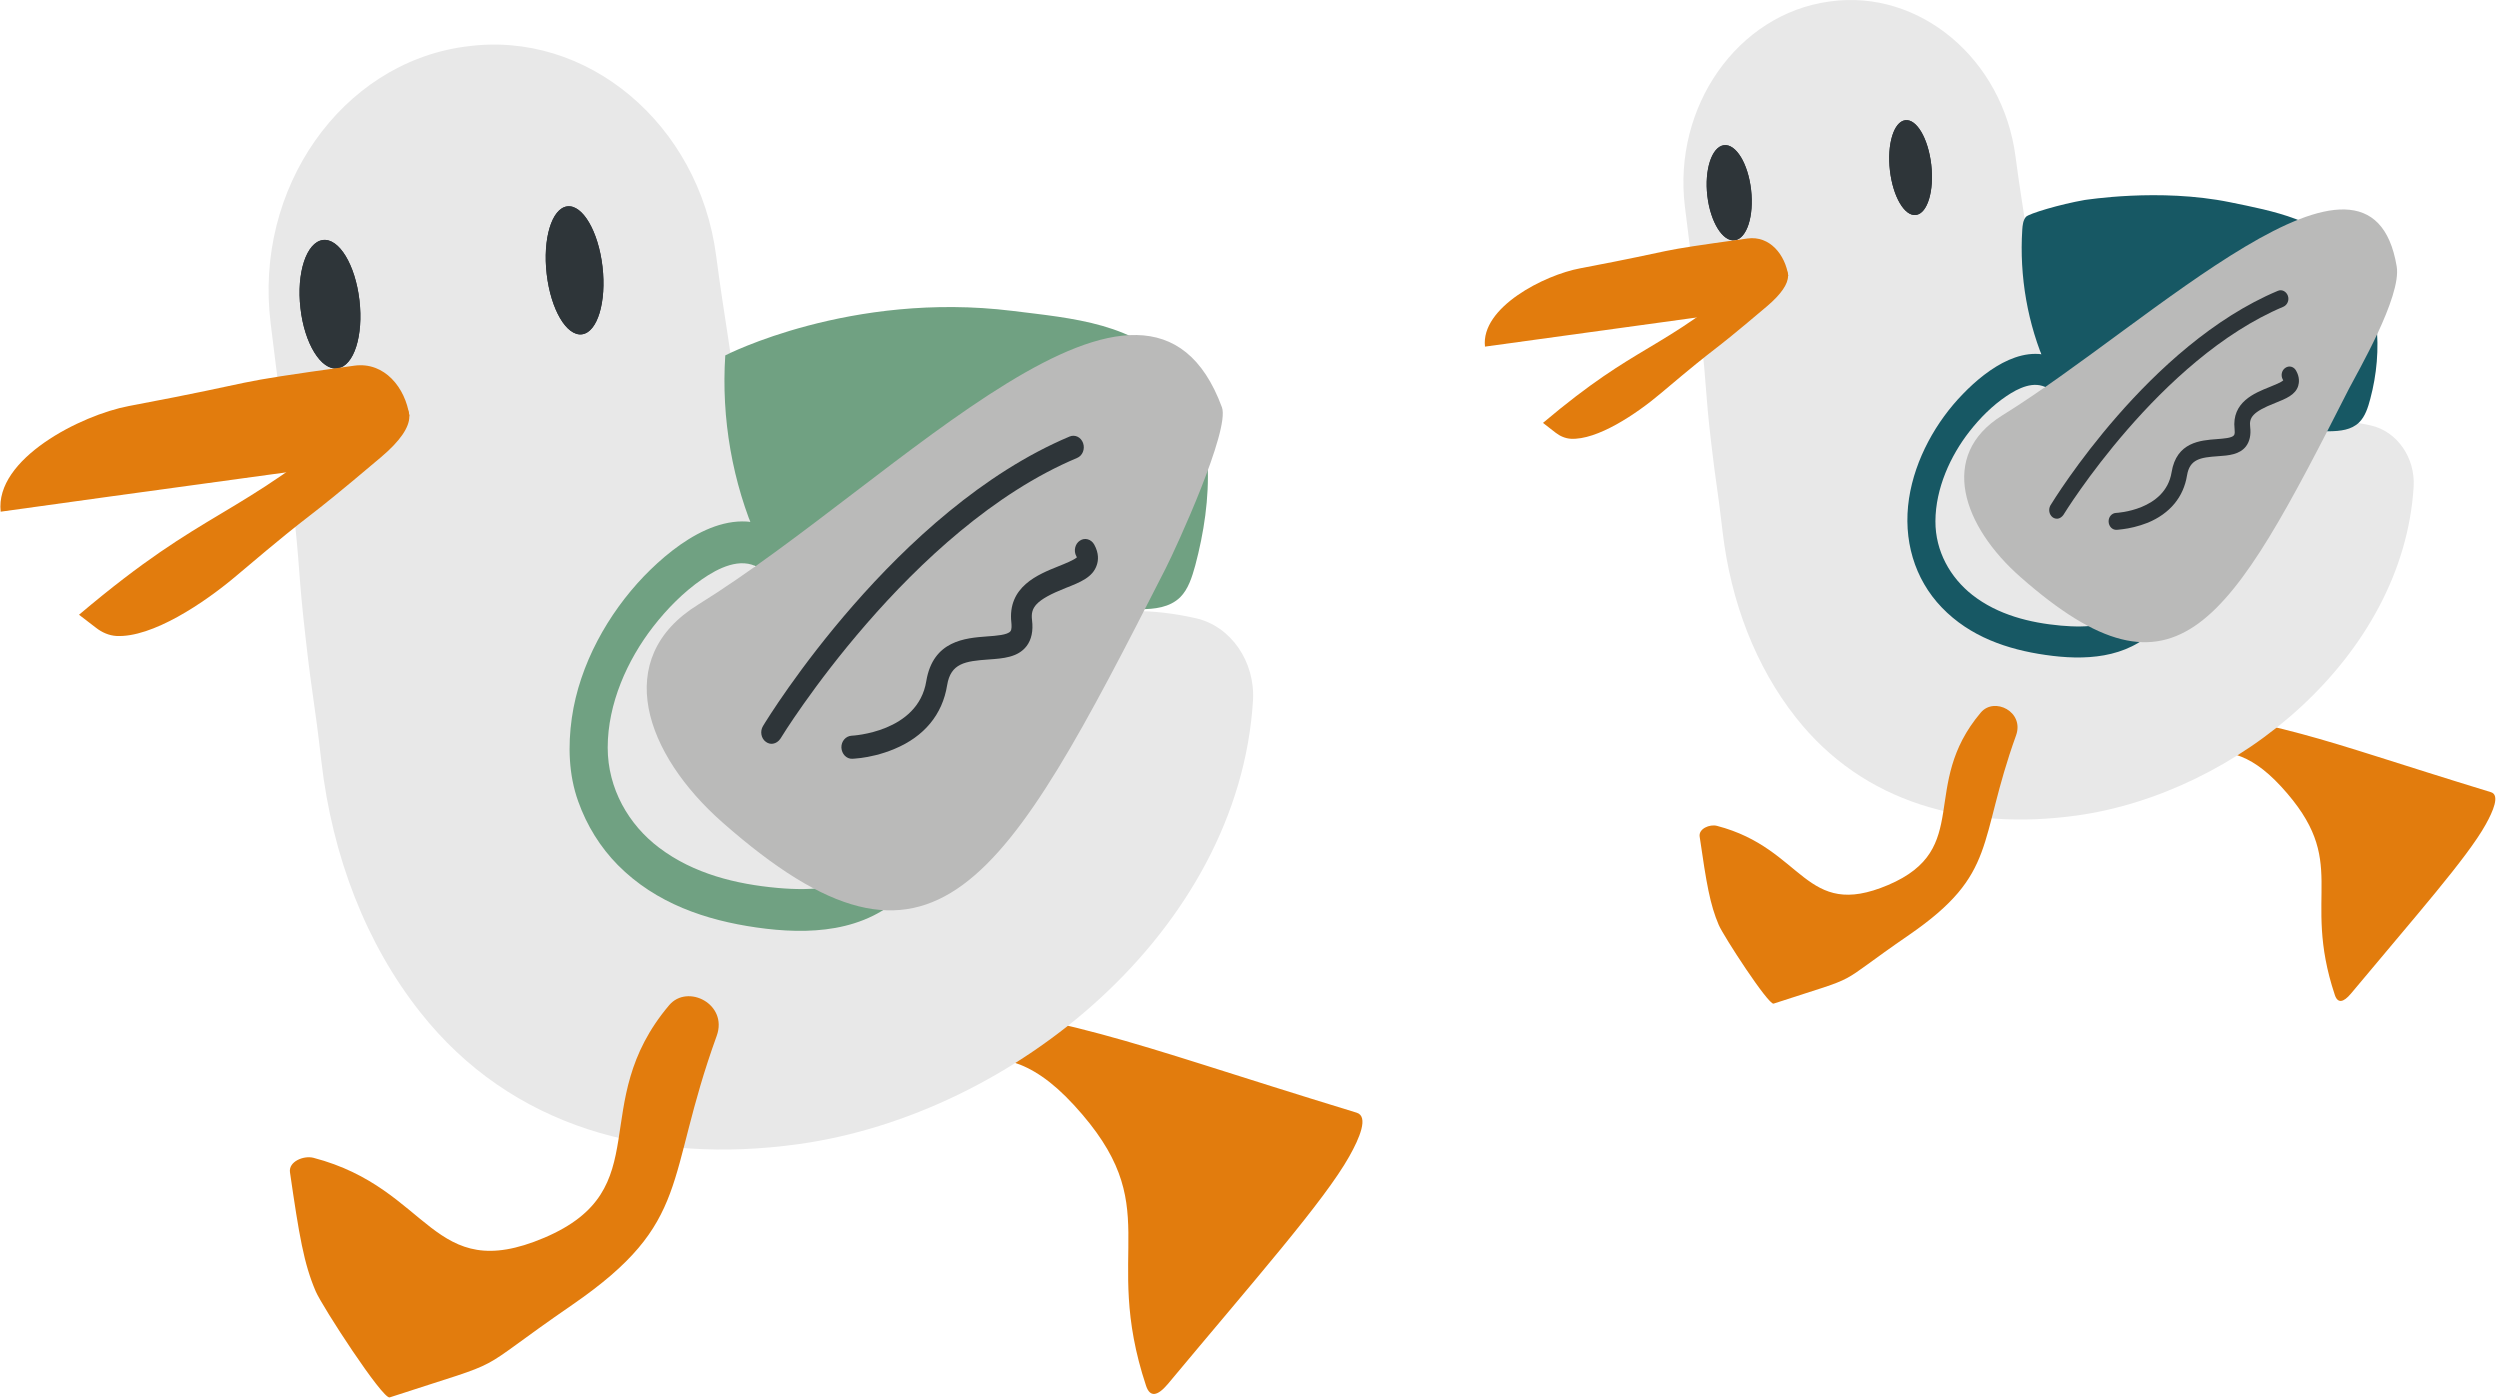
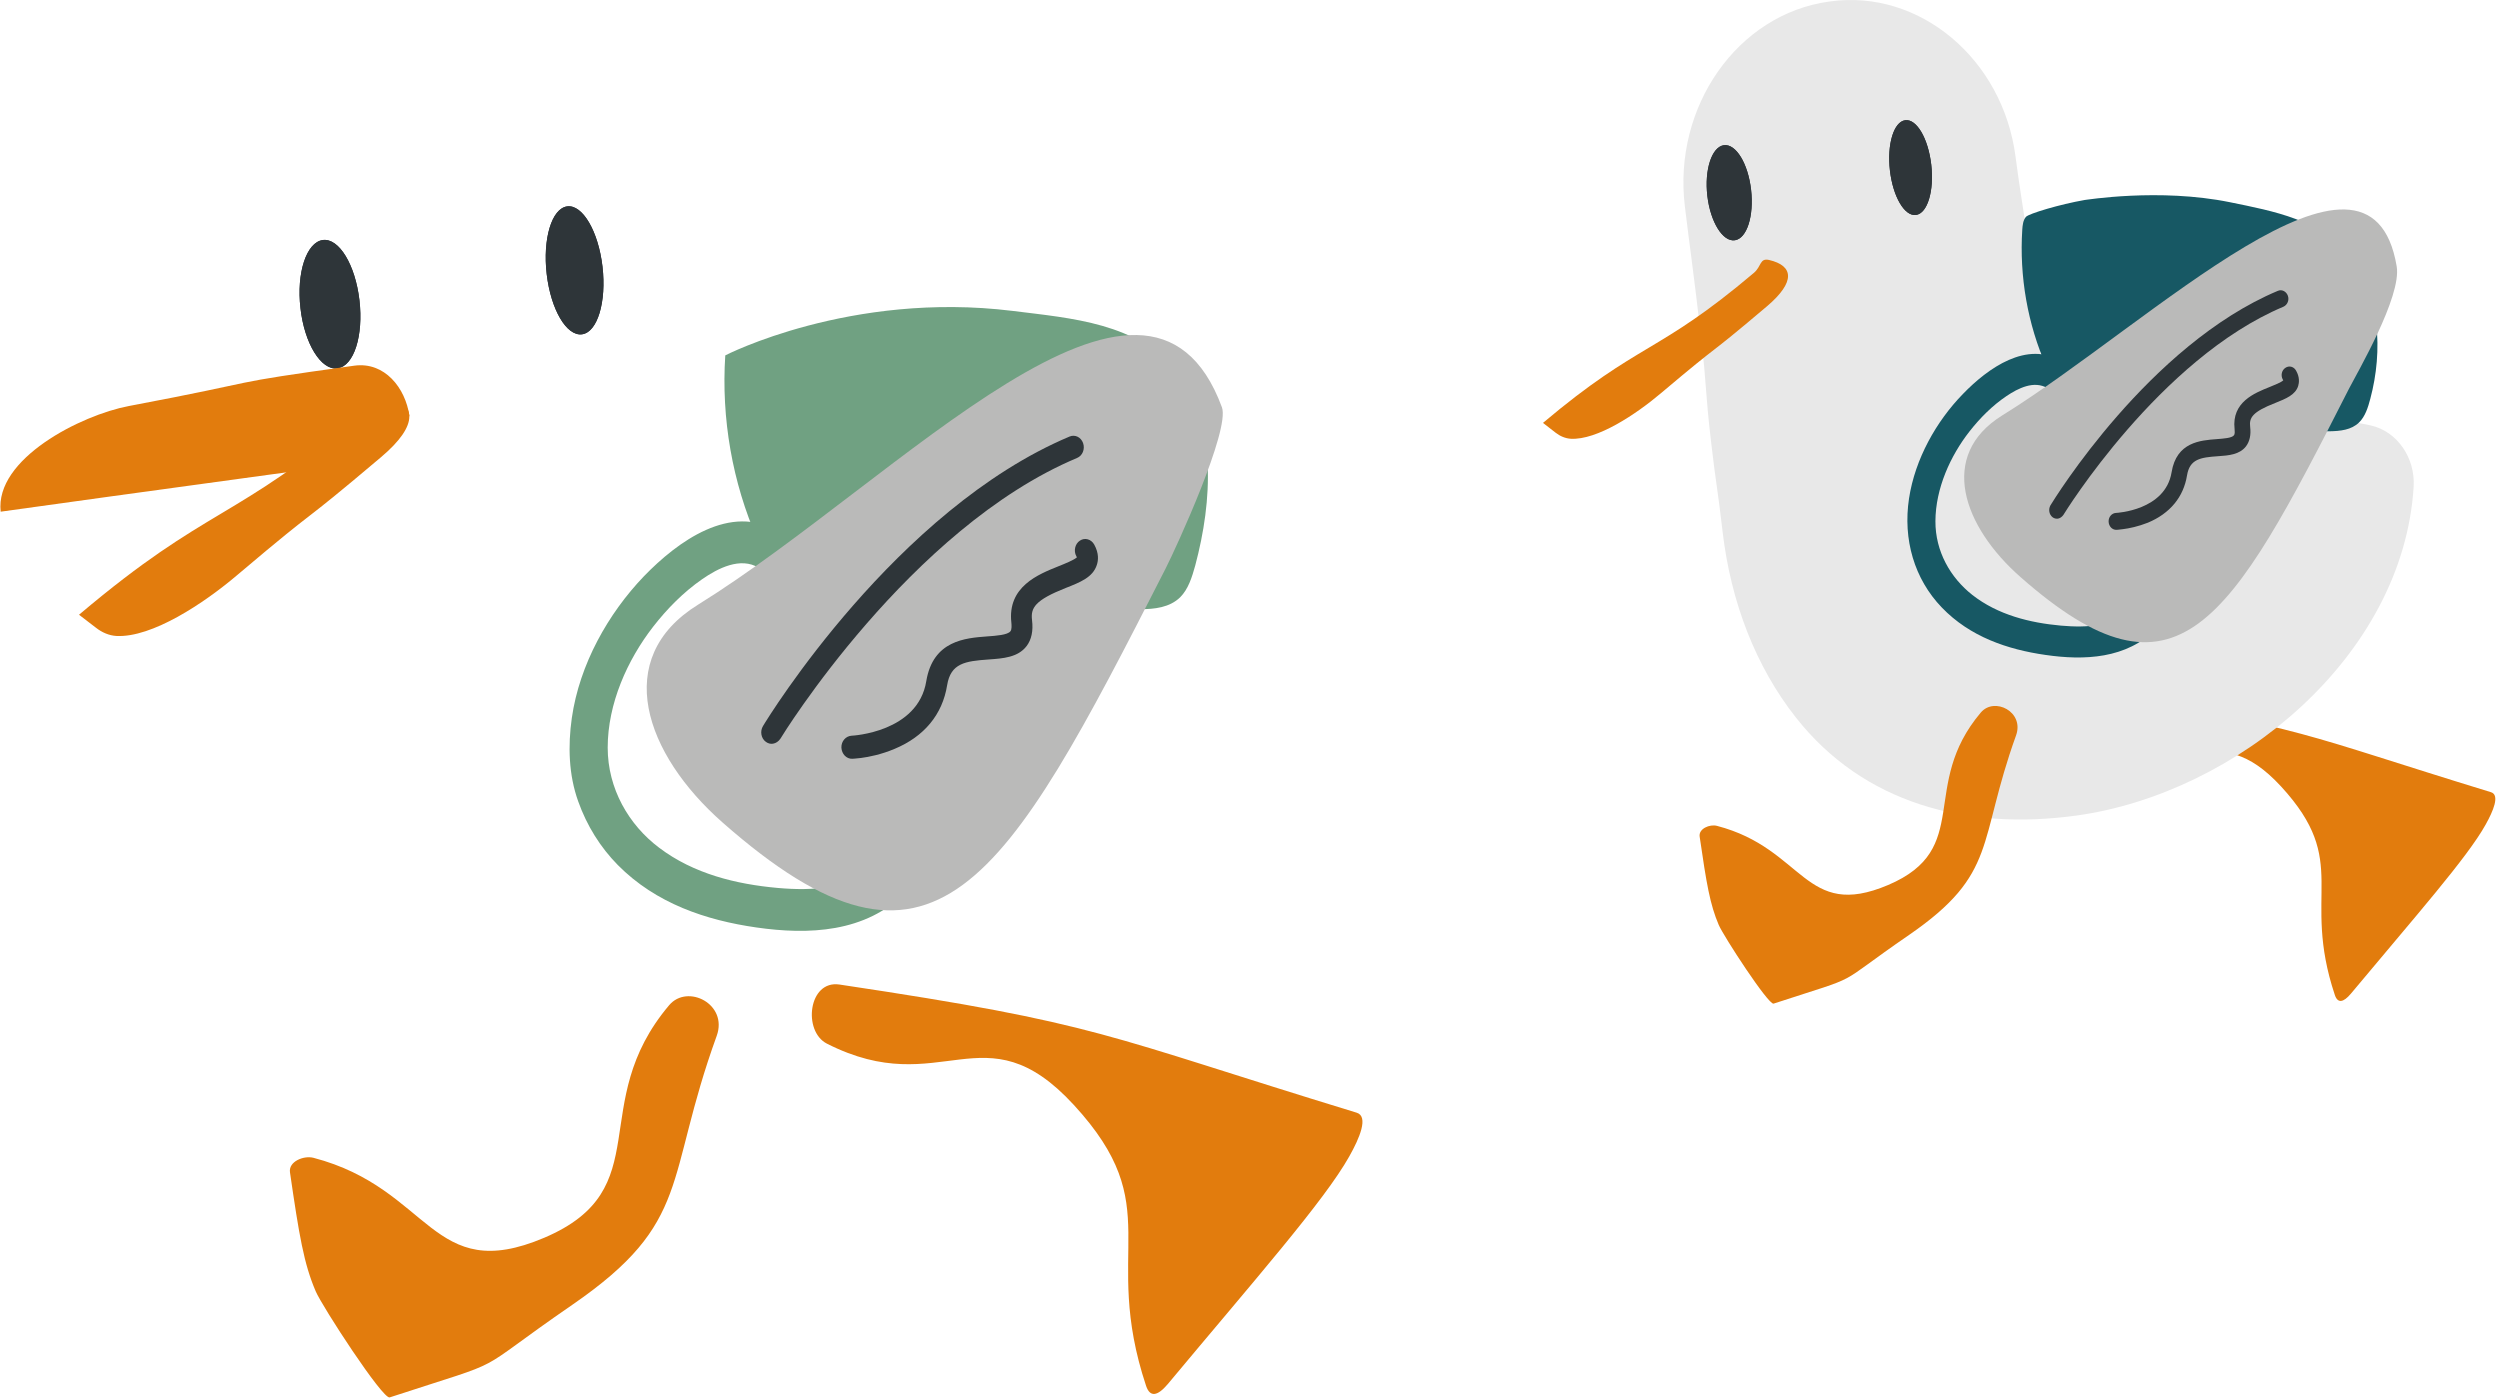
<svg xmlns="http://www.w3.org/2000/svg" width="225" height="126" viewBox="0 0 225 126" fill="none">
  <path d="M74.426 93.93C84.771 99.177 88.541 90.648 96.638 99.436C105.175 108.707 99.039 112.359 103.147 124.726C103.502 125.783 104.178 125.653 105.091 124.578C112.884 115.233 119.206 108.058 121.437 104.072C122.367 102.422 123.196 100.475 122.097 100.141C99.123 93.114 99.191 92.15 75.558 88.609C72.752 88.182 72.228 92.817 74.426 93.93Z" fill="#E27C0D" />
-   <path d="M41.785 4.206L41.954 4.188C52.807 2.668 62.916 11.159 64.454 23.025C65.283 29.329 65.722 30.775 66.736 39.545C67.446 45.719 67.277 45.756 68.004 51.93C68.63 57.437 64.133 62.276 69.171 62.832C89.101 65.039 91.552 52.023 107.612 55.638C110.773 56.343 112.987 59.55 112.768 63.073C111.483 83.709 91.282 100.284 71.859 102.973C58.487 104.827 46.011 101.49 37.812 91.088C32.978 84.97 29.918 77.146 28.921 68.506C28.295 62.999 28.143 63.036 27.518 57.529C26.808 51.355 27.044 51.318 26.334 45.144C25.354 36.597 25.067 34.984 24.357 29.088C22.852 16.944 30.713 5.745 41.785 4.206Z" fill="#E8E8E8" />
  <path d="M32.35 27.015C32.722 30.204 31.86 32.948 30.372 33.152C28.902 33.356 27.397 30.927 27.042 27.738C26.67 24.549 27.583 21.805 29.054 21.601C30.524 21.415 31.978 23.844 32.35 27.015Z" fill="#2E3539" />
  <path d="M32.35 27.015C32.722 30.204 31.86 32.948 30.372 33.152C28.902 33.356 27.397 30.927 27.042 27.738C26.67 24.549 27.583 21.805 29.054 21.601C30.524 21.415 31.978 23.844 32.35 27.015Z" fill="#2E3539" />
  <path d="M54.224 23.988C54.596 27.177 53.767 29.903 52.381 30.088C50.995 30.274 49.575 27.863 49.203 24.674C48.831 21.485 49.66 18.76 51.046 18.574C52.432 18.389 53.852 20.818 54.224 23.988Z" fill="#2E3539" />
  <path d="M54.224 23.988C54.596 27.177 53.767 29.903 52.381 30.088C50.995 30.274 49.575 27.863 49.203 24.674C48.831 21.485 49.66 18.76 51.046 18.574C52.432 18.389 53.852 20.818 54.224 23.988Z" fill="#2E3539" />
  <path d="M33.855 41.402C16.95 43.738 16.933 43.701 0.028 46.056H0.062C-0.479 41.291 7.28 37.36 11.591 36.544C24.658 34.079 19.418 34.635 31.893 32.91C34.615 32.54 36.492 34.913 36.847 37.434" fill="#E27C0D" />
  <path d="M8.634 56.495C9.175 56.921 9.817 57.2 10.476 57.237C13.671 57.404 18.354 54.307 21.38 51.73C29.578 44.796 26.096 48.078 34.295 41.143C37.76 38.214 37.541 36.23 34.515 35.544C33.382 35.284 33.602 36.341 32.689 37.12C20.957 47.039 18.844 45.408 7.112 55.327C7.112 55.327 8.008 56.013 8.634 56.495Z" fill="#E27C0D" />
  <path d="M60.228 90.463C52.688 99.381 59.315 107.002 48.986 111.396C38.809 115.716 38.826 106.983 28.21 104.202C27.331 103.979 25.962 104.536 26.097 105.5C26.925 111.21 27.348 113.732 28.413 116.216C28.988 117.57 34.448 125.969 35.074 125.765C46.467 122.038 41.903 124.041 51.522 117.422C62.341 109.968 59.788 106.241 64.504 93.226C65.536 90.371 61.884 88.516 60.228 90.463Z" fill="#E27C0D" />
  <path d="M79.103 77.577C76.686 80.061 73.085 80.191 69.975 79.913C66.273 79.579 62.435 78.652 59.325 76.297C56.587 74.239 54.693 70.976 54.693 67.287C54.693 63.319 56.468 59.388 58.784 56.403C60.052 54.772 61.523 53.288 63.179 52.139C64.616 51.138 66.645 50.099 68.284 51.1C70.228 52.287 71.97 49.024 70.026 47.837C65.783 45.242 60.999 48.709 57.939 51.879C54.744 55.217 52.157 59.778 51.464 64.617C51.109 67.12 51.177 69.734 52.039 72.126C52.817 74.314 54.034 76.26 55.606 77.855C59.038 81.322 63.551 82.824 68.082 83.473C72.73 84.14 77.92 83.973 81.538 80.265C83.161 78.596 80.709 75.927 79.103 77.577Z" fill="#70A182" />
  <path d="M91.123 27.98C96.448 28.648 102.432 29.056 105.931 33.524C109.532 38.141 109.126 45.075 107.571 50.897C107.283 51.935 106.945 53.029 106.218 53.752C105.272 54.679 103.902 54.828 102.618 54.828C92.374 54.883 82.4 49.636 72.223 50.953C71.446 51.045 70.634 51.175 69.924 50.841C69.079 50.452 68.572 49.488 68.183 48.579C65.918 43.444 64.903 37.659 65.275 31.985C65.258 31.985 76.551 26.182 91.123 27.98Z" fill="#70A182" />
  <path d="M62.827 54.418C55 59.257 58.043 67.879 65.041 74.034C84.109 90.814 90.347 79.782 104.902 51.174C105.883 49.245 110.717 38.696 109.974 36.656C103.229 18.394 80.881 43.22 62.827 54.418Z" fill="#BABAB9" />
  <path d="M69.57 66.932C69.35 66.969 69.13 66.914 68.927 66.766C68.488 66.45 68.386 65.801 68.674 65.338C69.147 64.541 80.642 45.87 96.262 39.288C96.752 39.084 97.293 39.344 97.479 39.882C97.665 40.419 97.428 41.013 96.938 41.216C81.876 47.539 70.347 66.284 70.246 66.469C70.077 66.728 69.823 66.895 69.57 66.932Z" fill="#2E3539" />
  <path d="M77.5 68.216C77.027 68.272 76.739 68.29 76.706 68.29C76.182 68.309 75.759 67.864 75.725 67.289C75.708 66.714 76.114 66.251 76.638 66.214C76.706 66.214 82.622 65.917 83.366 61.3C83.975 57.629 86.899 57.425 88.843 57.277C89.654 57.221 90.686 57.147 90.939 56.813C91.075 56.647 91.041 56.257 91.024 56.053C90.652 52.79 93.441 51.696 95.284 50.955C95.842 50.732 96.67 50.398 96.924 50.157C96.907 50.139 96.89 50.102 96.873 50.065C96.602 49.583 96.754 48.934 97.194 48.656C97.633 48.359 98.208 48.526 98.479 49.008C98.918 49.805 98.851 50.435 98.715 50.843C98.36 51.956 97.228 52.401 95.909 52.92C93.154 54.014 92.748 54.7 92.883 55.812C93.002 56.776 92.833 57.574 92.393 58.148C91.615 59.168 90.28 59.261 88.978 59.353C86.865 59.502 85.564 59.687 85.242 61.671C84.82 64.304 83.18 66.288 80.509 67.4C79.326 67.901 78.21 68.123 77.5 68.216Z" fill="#2E3539" />
  <path d="M188.819 66.698C196.492 70.592 199.283 64.265 205.295 70.78C211.622 77.657 207.07 80.357 210.133 89.542C210.391 90.327 210.906 90.233 211.579 89.432C217.362 82.493 222.057 77.186 223.704 74.219C224.391 72.994 225.006 71.55 224.19 71.298C207.156 66.086 207.199 65.364 189.678 62.742C187.574 62.428 187.187 65.866 188.819 66.698Z" fill="#E27C0D" />
  <path d="M164.593 0.144L164.708 0.128C172.753 -0.987 180.253 5.294 181.399 14.101C182.014 18.78 182.343 19.848 183.088 26.363C183.617 30.947 183.488 30.963 184.018 35.547C184.491 39.63 181.155 43.225 184.877 43.633C199.65 45.266 201.468 35.61 213.392 38.295C215.739 38.829 217.386 41.2 217.228 43.806C216.283 59.113 201.296 71.406 186.881 73.4C176.961 74.766 167.714 72.301 161.63 64.577C158.051 60.04 155.775 54.23 155.031 47.825C154.559 43.743 154.458 43.759 153.986 39.677C153.456 35.092 153.628 35.061 153.113 30.492C152.383 24.149 152.168 22.956 151.638 18.576C150.551 9.595 156.377 1.29 164.593 0.144Z" fill="#E8E8E8" />
  <path d="M157.597 17.071C157.869 19.426 157.224 21.467 156.136 21.624C155.049 21.781 153.932 19.975 153.66 17.62C153.388 15.265 154.061 13.224 155.149 13.067C156.237 12.926 157.325 14.716 157.597 17.071Z" fill="#2E3539" />
  <path d="M157.597 17.071C157.869 19.426 157.224 21.467 156.136 21.624C155.049 21.781 153.932 19.975 153.66 17.62C153.388 15.265 154.061 13.224 155.149 13.067C156.237 12.926 157.325 14.716 157.597 17.071Z" fill="#2E3539" />
  <path d="M173.814 14.824C174.086 17.179 173.471 19.204 172.44 19.346C171.41 19.487 170.365 17.697 170.093 15.342C169.821 12.987 170.436 10.962 171.467 10.82C172.498 10.679 173.542 12.469 173.814 14.824Z" fill="#2E3539" />
  <path d="M173.814 14.824C174.086 17.179 173.471 19.204 172.44 19.346C171.41 19.487 170.365 17.697 170.093 15.342C169.821 12.987 170.436 10.962 171.467 10.82C172.498 10.679 173.542 12.469 173.814 14.824Z" fill="#2E3539" />
-   <path d="M158.714 27.746C146.174 29.488 146.174 29.457 133.62 31.2H133.649C133.248 27.667 139.002 24.747 142.209 24.15C151.9 22.313 148.006 22.737 157.268 21.466C159.286 21.183 160.675 22.941 160.947 24.825" fill="#E27C0D" />
  <path d="M140 38.939C140.401 39.253 140.873 39.457 141.374 39.489C143.736 39.614 147.215 37.306 149.462 35.407C155.546 30.273 152.969 32.691 159.038 27.557C161.601 25.374 161.443 23.914 159.21 23.396C158.366 23.208 158.537 23.977 157.85 24.558C149.147 31.921 147.587 30.712 138.869 38.06C138.883 38.076 139.542 38.578 140 38.939Z" fill="#E27C0D" />
  <path d="M178.278 64.123C172.681 70.732 177.605 76.384 169.933 79.65C162.389 82.853 162.403 76.384 154.53 74.328C153.886 74.155 152.855 74.579 152.97 75.301C153.585 79.54 153.9 81.408 154.687 83.245C155.117 84.25 159.168 90.483 159.626 90.326C168.072 87.563 164.693 89.039 171.822 84.14C179.838 78.614 177.963 75.85 181.442 66.195C182.215 64.06 179.495 62.694 178.278 64.123Z" fill="#E27C0D" />
  <path d="M192.282 54.579C190.478 56.416 187.801 56.51 185.482 56.306C182.705 56.055 179.814 55.348 177.509 53.543C175.534 51.988 174.174 49.618 174.188 46.902C174.203 43.95 175.534 41.03 177.252 38.832C178.211 37.607 179.327 36.492 180.587 35.645C181.632 34.938 183.078 34.216 184.266 34.938C185.711 35.817 187 33.384 185.554 32.52C182.433 30.621 178.926 33.117 176.665 35.456C174.274 37.906 172.356 41.297 171.812 44.861C171.254 48.55 172.284 52.098 174.761 54.673C177.294 57.311 180.687 58.457 184.094 58.944C187.544 59.446 191.409 59.32 194.085 56.557C195.288 55.333 193.484 53.339 192.282 54.579Z" fill="#175864" />
  <path d="M200.7 18.201C204.608 19.001 208.931 19.786 211.522 23.099C214.199 26.522 214.485 31.561 213.326 35.895C213.125 36.664 212.868 37.48 212.324 38.014C211.622 38.705 210.606 38.799 209.661 38.815C202.074 38.862 194.731 33.759 187.187 34.733C186.615 34.811 186.013 34.905 185.469 34.654C184.84 34.356 184.467 33.649 184.167 32.974C182.492 29.175 181.733 24.889 182.005 20.666C182.034 20.257 182.077 19.818 182.334 19.519C182.592 19.221 185.398 18.389 187.631 17.997C187.645 18.012 194.316 16.898 200.7 18.201Z" fill="#175864" />
  <path d="M180.203 37.386C174.405 40.981 176.653 47.371 181.849 51.94C195.992 64.39 200.63 56.195 211.409 34.984C212.139 33.555 216.161 26.694 215.703 23.978C213.298 9.628 193.601 29.096 180.203 37.386Z" fill="#BABAB9" />
  <path d="M185.209 46.68C185.052 46.696 184.88 46.665 184.737 46.555C184.422 46.319 184.336 45.848 184.537 45.487C184.894 44.906 193.412 31.043 205.006 26.176C205.364 26.019 205.765 26.223 205.908 26.616C206.051 27.008 205.865 27.448 205.507 27.605C194.342 32.299 185.796 46.194 185.71 46.335C185.581 46.523 185.395 46.649 185.209 46.68Z" fill="#2E3539" />
  <path d="M191.078 47.622C190.734 47.669 190.519 47.685 190.491 47.685C190.104 47.701 189.789 47.371 189.775 46.947C189.761 46.523 190.061 46.178 190.448 46.162C190.491 46.162 194.885 45.942 195.443 42.504C195.887 39.772 198.063 39.631 199.509 39.521C200.11 39.474 200.869 39.427 201.055 39.176C201.155 39.05 201.126 38.767 201.112 38.61C200.84 36.193 202.901 35.376 204.276 34.827C204.691 34.654 205.306 34.419 205.492 34.23C205.478 34.214 205.478 34.183 205.449 34.152C205.249 33.79 205.349 33.319 205.693 33.1C206.022 32.88 206.451 32.99 206.652 33.367C206.981 33.947 206.924 34.434 206.838 34.733C206.58 35.549 205.736 35.879 204.762 36.271C202.715 37.072 202.415 37.59 202.515 38.422C202.601 39.144 202.472 39.725 202.143 40.165C201.57 40.918 200.568 40.997 199.609 41.06C198.049 41.169 197.075 41.311 196.832 42.787C196.517 44.733 195.3 46.209 193.311 47.041C192.437 47.387 191.607 47.559 191.078 47.622Z" fill="#2E3539" />
</svg>